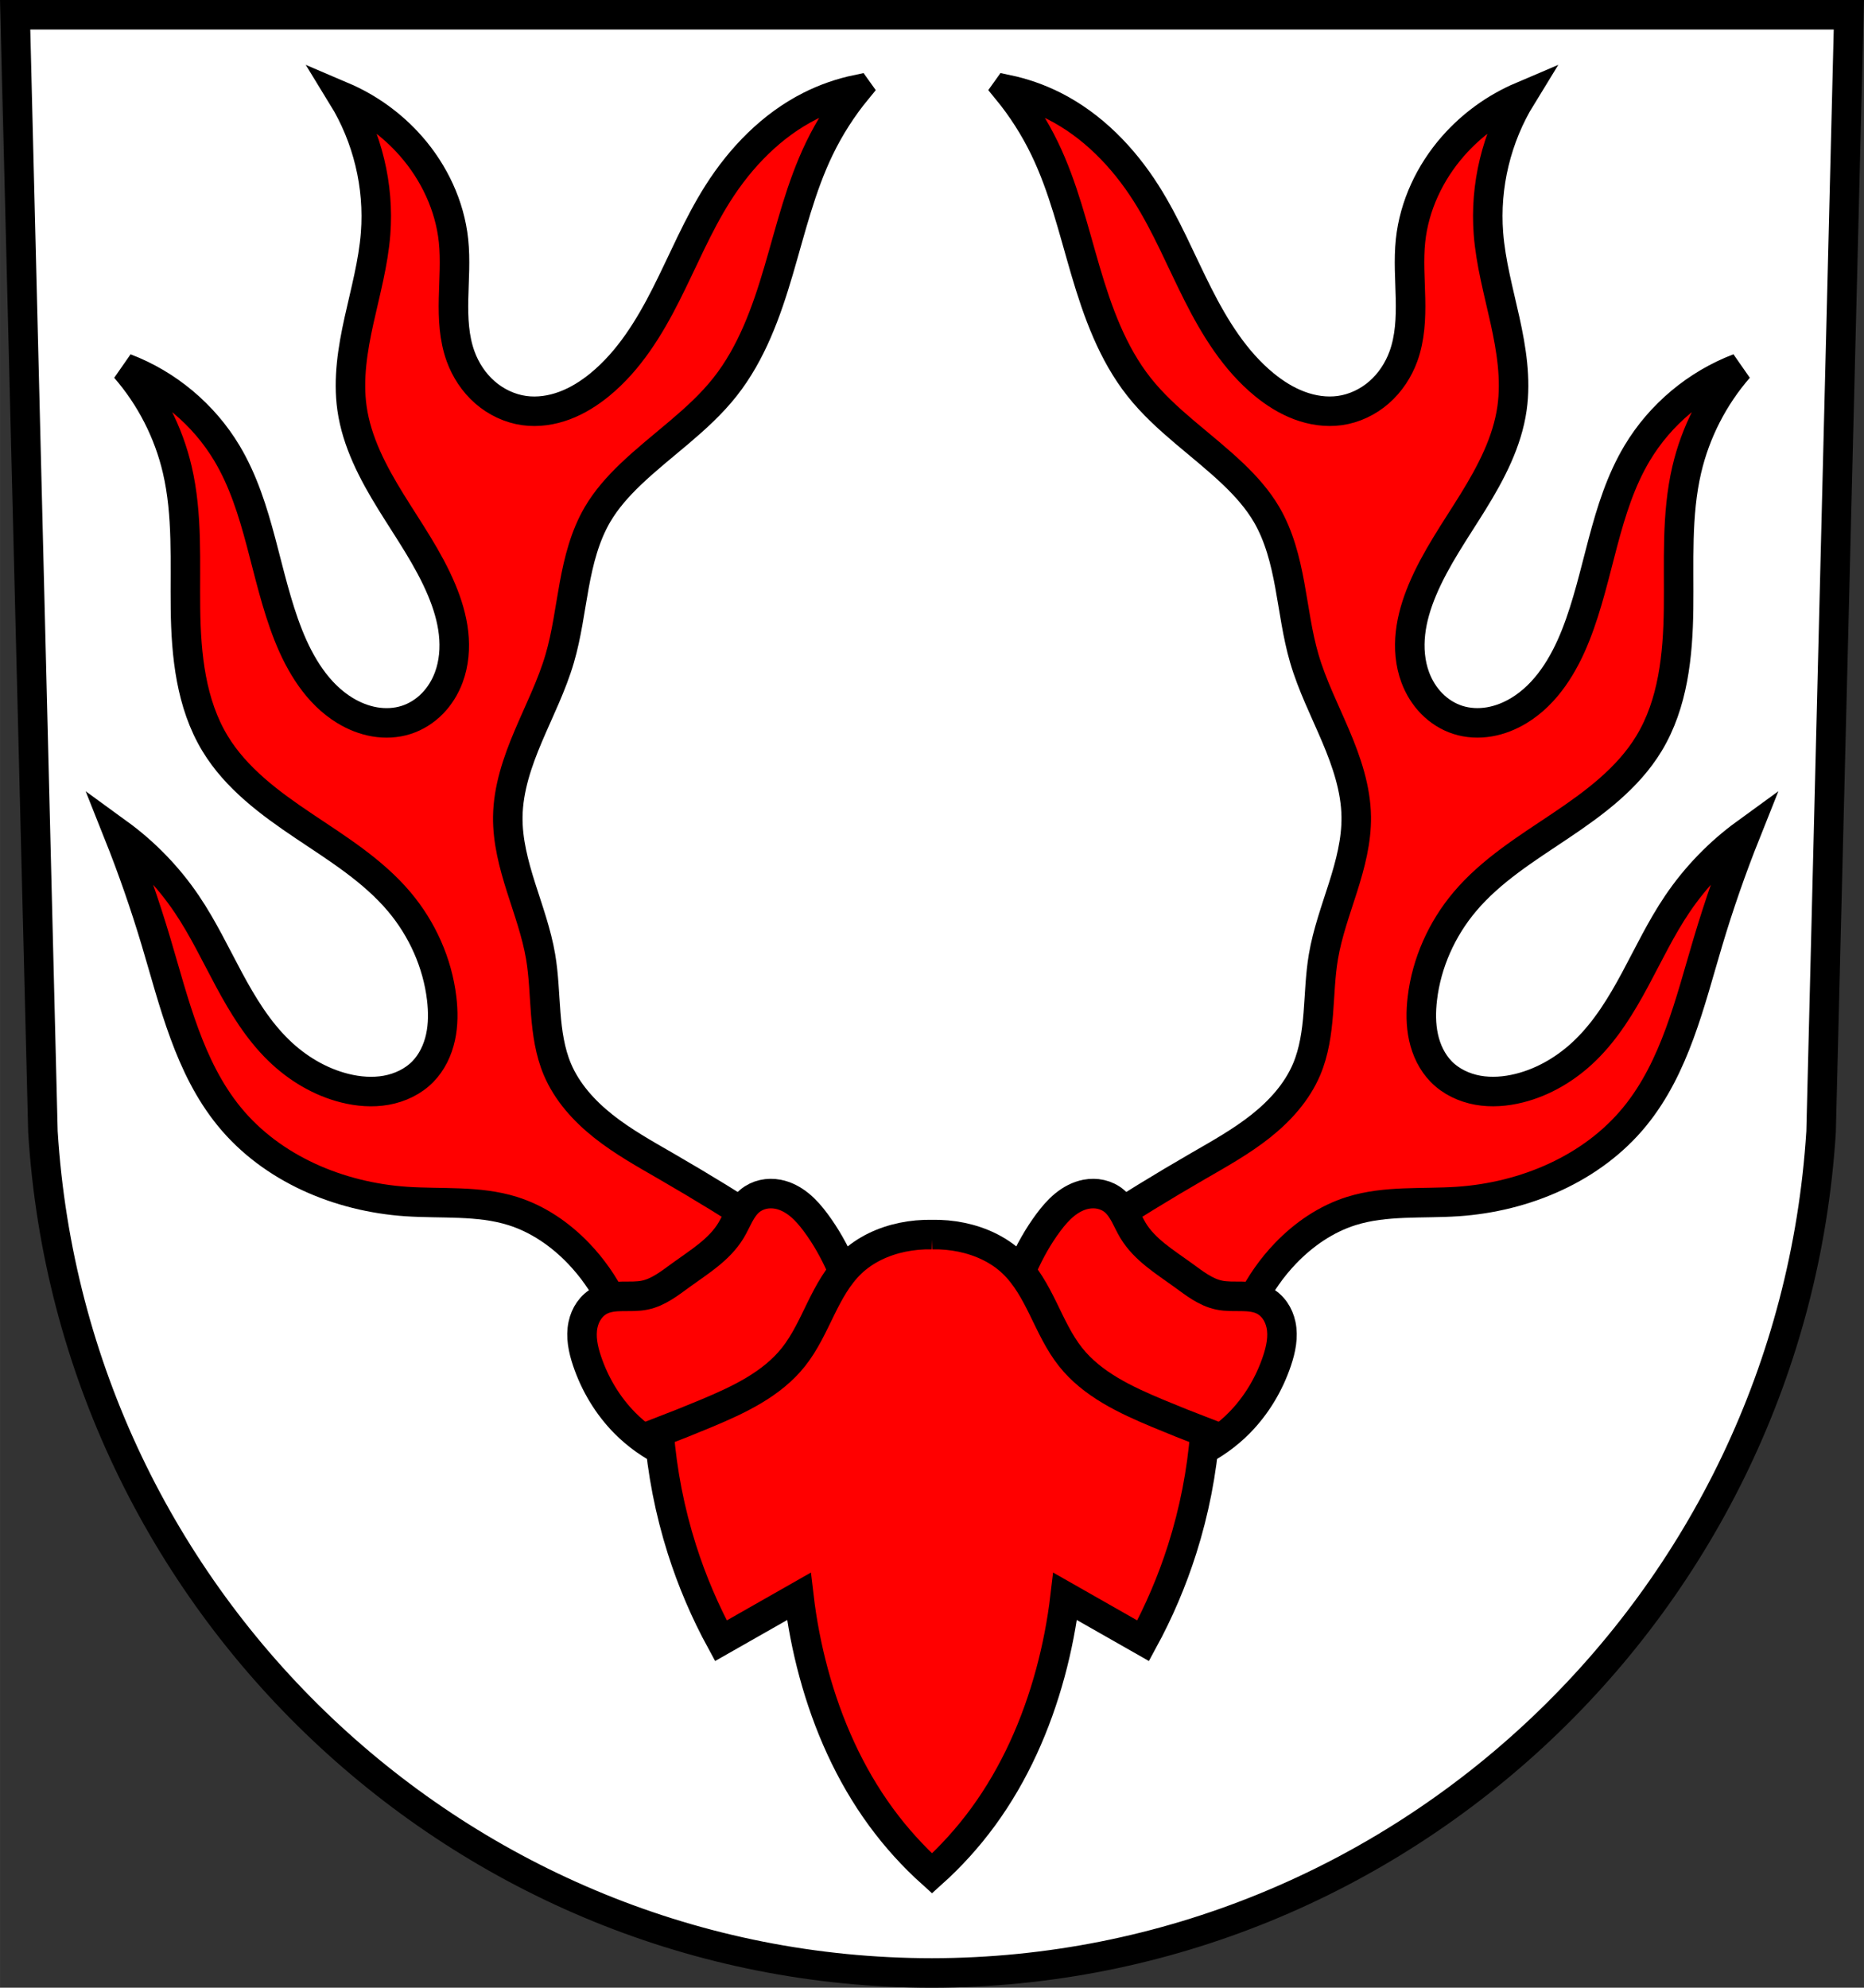
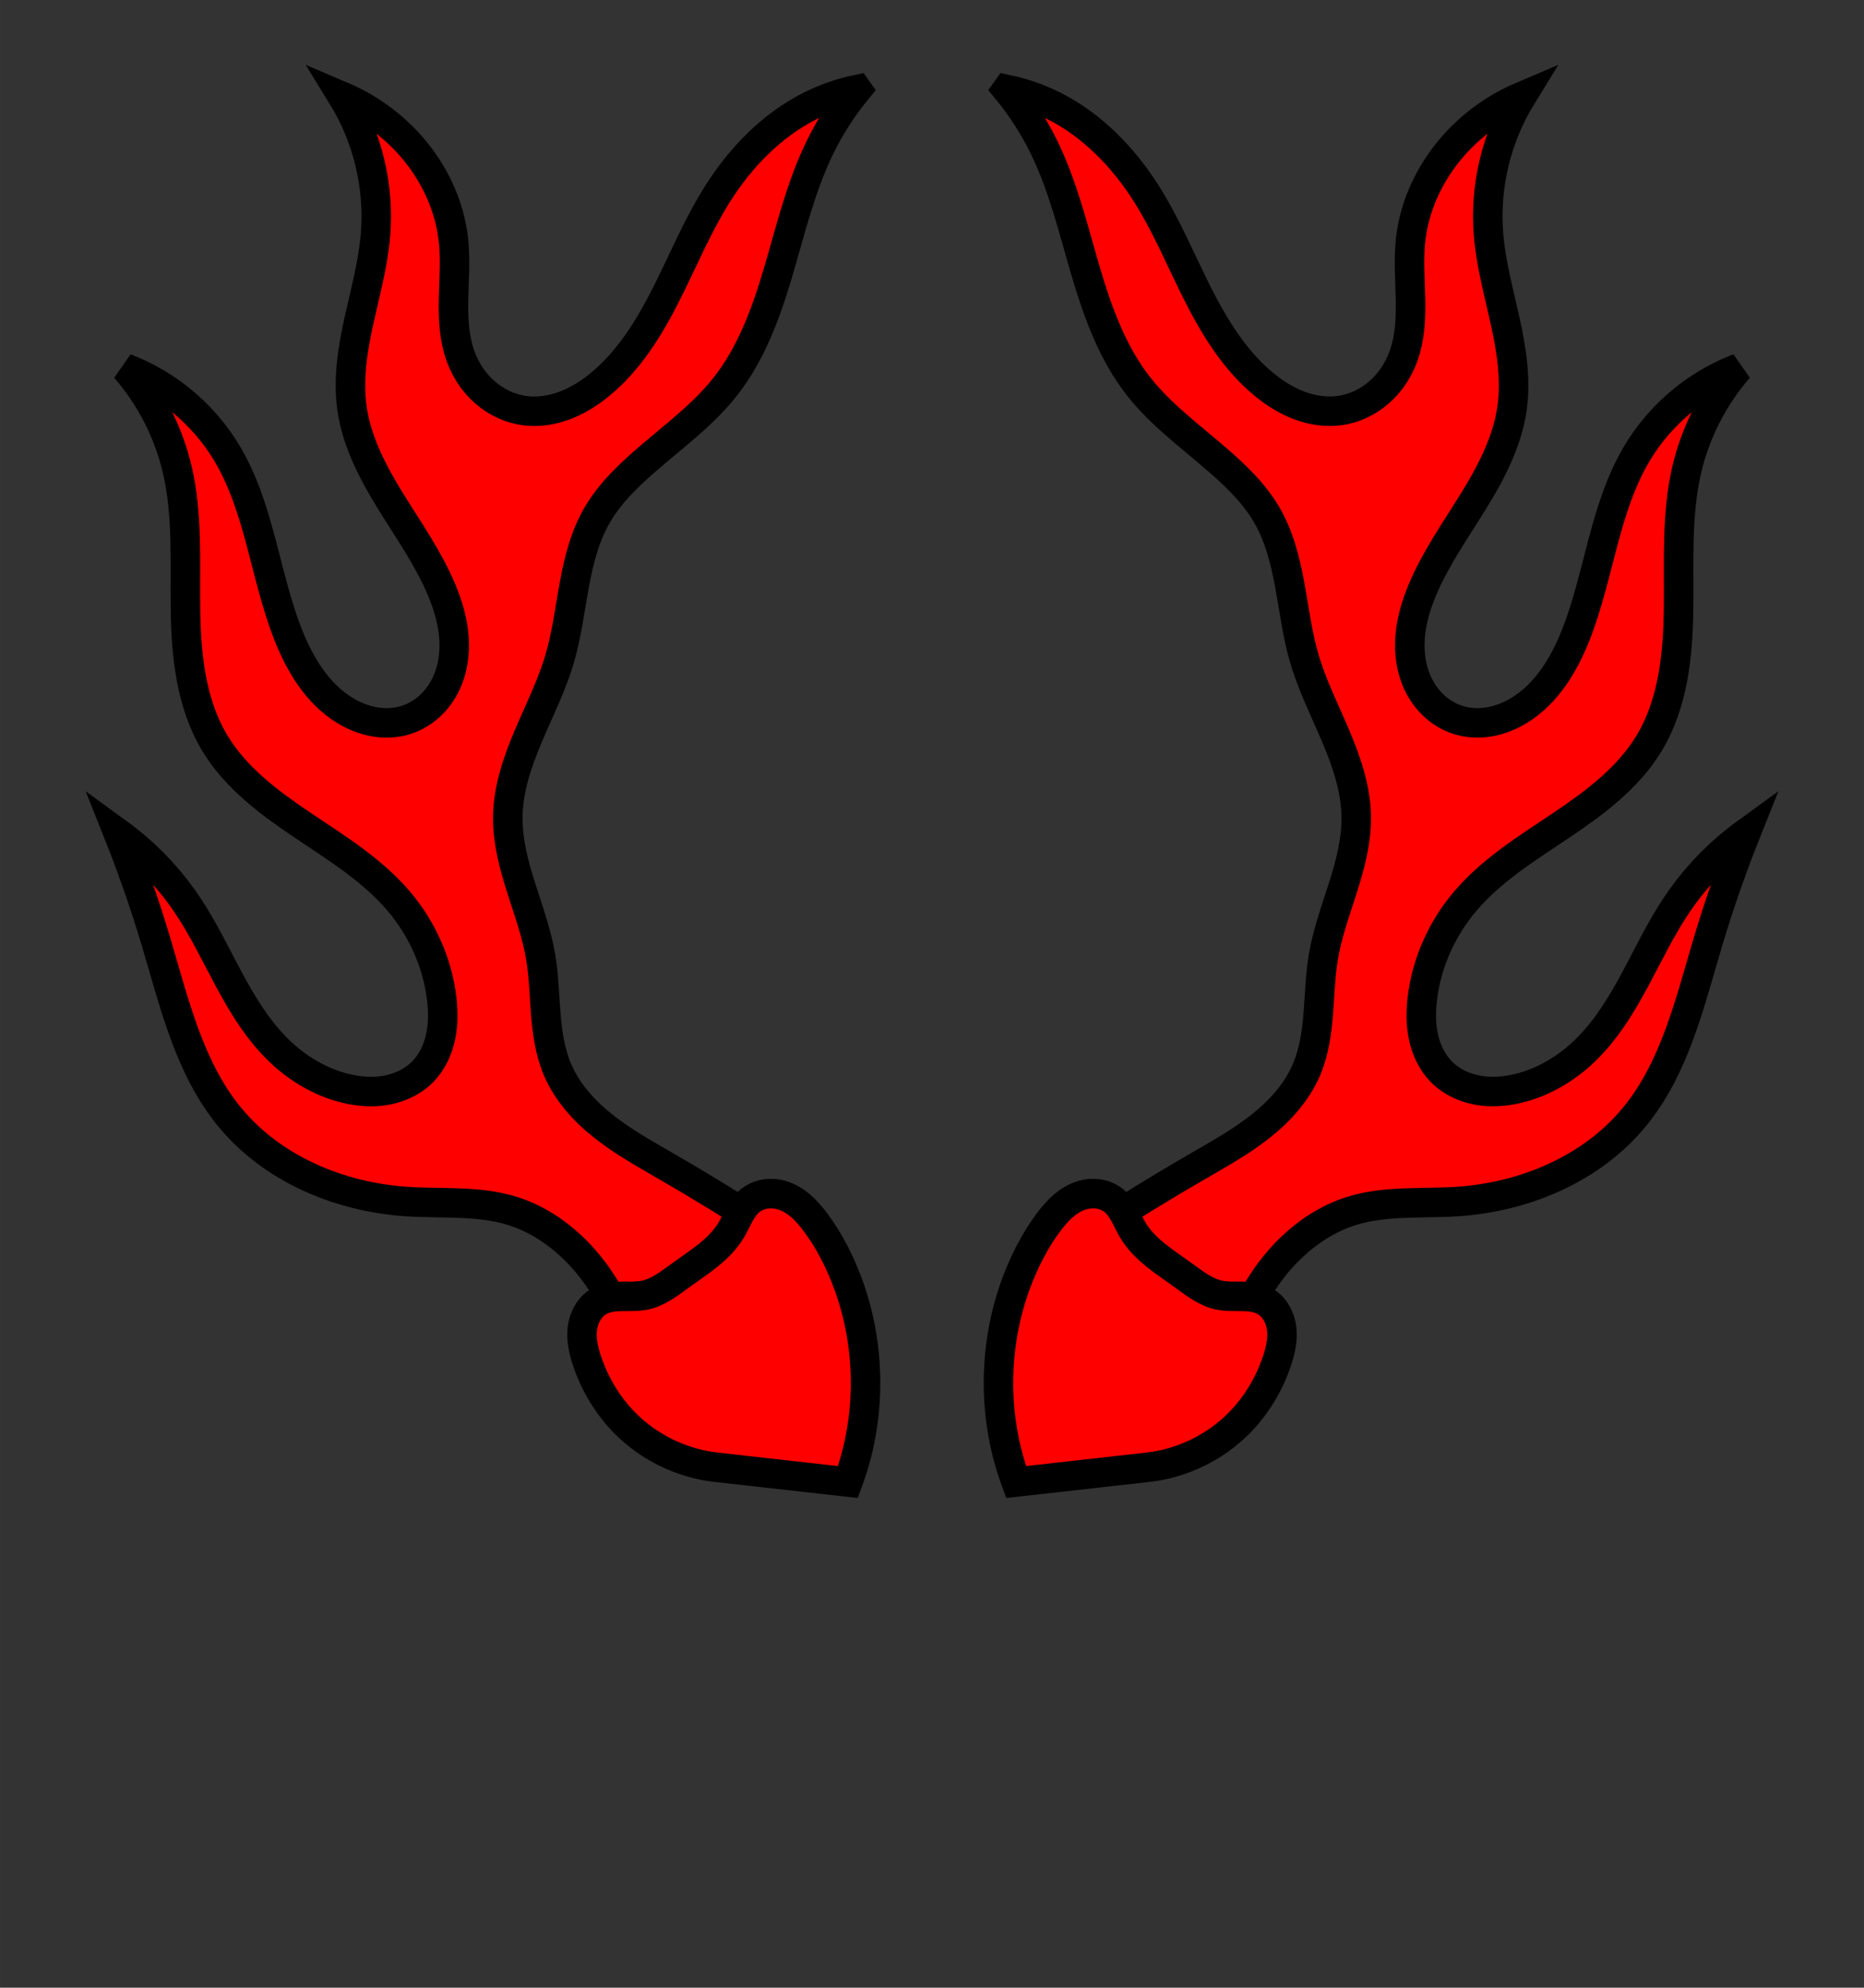
<svg xmlns="http://www.w3.org/2000/svg" width="694.69" height="740.71" viewBox="0 0 694.687 740.715">
  <rect x="0" y="0" width="694.687" height="740.715" fill="#333333" stroke="none" />
  <g transform="translate(57.45-143.83)" fill-rule="evenodd" stroke="#000" stroke-width="11">
-     <path d="m-51.808 149.33l10.355 416.28c10.892 175.76 156.39 313.39 331.35 313.44 174.73-.205 320.32-137.92 331.35-313.44l10.354-416.28h-341.71z" fill="#fff" />
    <g fill="#f00">
      <path d="m262 177.18c-6.101 1.272-12.04 3.348-17.598 6.158-14.243 7.197-25.762 19.08-34.31 32.553-7.533 11.87-12.89 24.962-19.227 37.512-6.337 12.549-13.89 24.843-24.764 33.754-3.95 3.236-8.327 6-13.11 7.791-4.782 1.791-9.986 2.583-15.04 1.887-5.415-.745-10.553-3.198-14.67-6.793-4.117-3.595-7.218-8.306-9.08-13.443-2.47-6.802-2.781-14.185-2.627-21.42.154-7.234.748-14.493-.012-21.689-1.371-12.997-7.221-25.368-15.838-35.19-6.982-7.961-15.771-14.328-25.514-18.477 9.312 15.16 13.688 33.29 12.316 51.03-.848 10.969-3.811 21.643-6.18 32.387-2.369 10.743-4.156 21.826-2.617 32.719 1.773 12.546 7.843 24.06 14.5 34.838 6.657 10.781 14.05 21.22 18.932 32.908 2.15 5.144 3.805 10.533 4.42 16.07.615 5.542.164 11.252-1.779 16.479-1.346 3.621-3.409 6.988-6.111 9.748-2.702 2.76-6.05 4.903-9.727 6.088-3.787 1.221-7.877 1.411-11.799.74-3.922-.671-7.679-2.186-11.08-4.258-10.195-6.218-16.732-17.05-21.12-28.15-8.774-22.23-10.602-47.24-22.875-67.746-8.605-14.38-22.16-25.73-37.832-31.672 9.394 10.789 16.1 23.899 19.355 37.83 3.945 16.895 2.826 34.49 3.051 51.838.224 17.348 2.039 35.38 11.03 50.22 7.864 12.983 20.475 22.29 33.08 30.746 12.605 8.456 25.755 16.601 35.545 28.2 8.591 10.179 14.267 22.845 15.836 36.07.572 4.823.604 9.752-.438 14.496-1.041 4.744-3.2 9.308-6.6 12.777-3.625 3.699-8.535 6.01-13.633 6.926-5.097.915-10.377.487-15.402-.766-9.284-2.313-17.766-7.418-24.635-14.08-7.739-7.504-13.426-16.847-18.533-26.34-5.107-9.493-9.742-19.277-15.779-28.21-6.888-10.189-15.564-19.16-25.514-26.395 5.291 13.272 9.989 26.78 14.08 40.471 6.78 22.711 12.287 46.745 27.28 65.11 15.87 19.44 40.946 29.987 65.984 31.674 13.262.894 26.904-.443 39.592 3.52 9.418 2.941 17.809 8.712 24.635 15.836 10.133 10.575 16.975 24.26 19.355 38.711l51.91-28.15v-19.357c-12.691-8.259-25.602-16.18-38.713-23.754-7.973-4.606-16.06-9.109-23.277-14.824-7.22-5.715-13.609-12.766-17.193-21.248-2.764-6.542-3.768-13.685-4.334-20.764-.566-7.079-.723-14.207-1.91-21.21-1.498-8.837-4.606-17.307-7.313-25.852-2.707-8.545-5.04-17.354-4.92-26.316.144-10.4 3.595-20.468 7.654-30.04 4.059-9.577 8.781-18.919 11.701-28.902 2.608-8.918 3.731-18.19 5.408-27.328 1.677-9.139 3.974-18.322 8.67-26.34 3.275-5.591 7.637-10.475 12.316-14.957 11.558-11.07 25.27-19.998 35.19-32.553 9.932-12.562 15.462-27.992 19.982-43.36 4.52-15.363 8.241-31.09 15.209-45.506 3.796-7.856 8.534-15.256 14.08-21.994zm55.795 0c5.544 6.738 10.282 14.14 14.08 21.994 6.968 14.419 10.689 30.14 15.209 45.506 4.52 15.363 10.05 30.793 19.982 43.36 9.926 12.554 23.636 21.482 35.19 32.553 4.679 4.482 9.04 9.366 12.316 14.957 4.696 8.02 6.993 17.201 8.67 26.34 1.677 9.139 2.8 18.41 5.408 27.328 2.92 9.983 7.642 19.326 11.701 28.902 4.059 9.577 7.51 19.644 7.654 30.04.124 8.963-2.213 17.771-4.92 26.316-2.707 8.545-5.815 17.01-7.313 25.852-1.187 7-1.344 14.13-1.91 21.21-.566 7.079-1.57 14.222-4.334 20.764-3.584 8.482-9.973 15.533-17.193 21.248-7.22 5.715-15.304 10.218-23.277 14.824-13.11 7.574-26.02 15.495-38.711 23.754v19.357l51.908 28.15c2.38-14.452 9.222-28.14 19.355-38.711 6.826-7.124 15.217-12.895 24.635-15.836 12.688-3.962 26.33-2.626 39.592-3.52 25.04-1.687 50.11-12.234 65.984-31.674 14.989-18.361 20.495-42.39 27.28-65.11 4.087-13.691 8.785-27.2 14.08-40.471-9.949 7.23-18.625 16.206-25.514 26.395-6.04 8.93-10.672 18.714-15.779 28.21-5.107 9.493-10.794 18.836-18.533 26.34-6.869 6.66-15.351 11.765-24.635 14.08-5.03 1.252-10.305 1.68-15.402.766-5.097-.915-10.01-3.227-13.631-6.926-3.399-3.469-5.56-8.03-6.602-12.777-1.041-4.744-1.01-9.673-.438-14.496 1.569-13.227 7.245-25.893 15.836-36.07 9.79-11.6 22.939-19.745 35.545-28.2 12.606-8.456 25.22-17.763 33.08-30.746 8.988-14.839 10.803-32.873 11.03-50.22.224-17.348-.895-34.943 3.051-51.838 3.253-13.931 9.961-27.04 19.355-37.83-15.669 5.942-29.23 17.292-37.832 31.672-12.273 20.511-14.1 45.512-22.875 67.746-4.384 11.11-10.92 21.936-21.12 28.15-3.397 2.072-7.154 3.587-11.08 4.258-3.922.671-8.01.48-11.799-.74-3.677-1.185-7.02-3.328-9.727-6.088-2.702-2.76-4.765-6.127-6.111-9.748-1.943-5.226-2.394-10.937-1.779-16.479.615-5.542 2.27-10.93 4.42-16.07 4.886-11.691 12.274-22.13 18.932-32.908 6.657-10.781 12.727-22.292 14.5-34.838 1.539-10.893-.248-21.975-2.617-32.719-2.369-10.743-5.331-21.418-6.18-32.387-1.372-17.736 3-35.872 12.316-51.03-9.742 4.149-18.532 10.515-25.514 18.477-8.617 9.826-14.465 22.2-15.836 35.19-.759 7.196-.168 14.455-.014 21.689.154 7.234-.157 14.618-2.627 21.42-1.866 5.138-4.967 9.849-9.08 13.443-4.117 3.595-9.255 6.05-14.67 6.793-5.059.696-10.263-.096-15.04-1.887-4.782-1.79-9.16-4.555-13.11-7.791-10.874-8.911-18.427-21.2-24.764-33.754-6.337-12.549-11.694-25.642-19.227-37.512-8.551-13.474-20.07-25.356-34.31-32.553-5.562-2.811-11.497-4.887-17.598-6.158z" />
      <g transform="translate(794.38)">
        <path d="m-564.66 588.61c-.932.009-1.861.113-2.77.32-1.817.414-3.546 1.241-4.975 2.438-1.681 1.407-2.91 3.279-3.953 5.207-1.044 1.928-1.928 3.942-3.063 5.818-4.318 7.142-11.787 11.64-18.543 16.539-4.212 3.054-8.439 6.455-13.531 7.518-2.739.572-5.568.425-8.365.461-2.797.036-5.679.278-8.174 1.543-1.71.867-3.173 2.193-4.273 3.764-1.1 1.571-1.841 3.382-2.24 5.258-.957 4.493.039 9.177 1.504 13.531 2.894 8.6 7.662 16.59 14.03 23.05 9.04 9.17 21.283 15.11 34.08 16.539l49.11 5.512c9.561-25.701 8.643-55.13-2.504-80.18-2.591-5.824-5.717-11.426-9.523-16.539-1.787-2.401-3.736-4.706-6.06-6.598-2.32-1.891-5.03-3.363-7.975-3.928-.915-.176-1.85-.261-2.781-.252zm120.36 0c-.932-.009-1.866.076-2.781.252-2.94.565-5.654 2.036-7.975 3.928-2.32 1.891-4.269 4.197-6.06 6.598-3.806 5.113-6.932 10.715-9.523 16.539-11.147 25.05-12.06 54.48-2.504 80.18l49.11-5.512c12.795-1.425 25.04-7.369 34.08-16.539 6.369-6.463 11.14-14.453 14.03-23.05 1.465-4.354 2.459-9.04 1.502-13.531-.4-1.876-1.14-3.687-2.24-5.258-1.1-1.571-2.563-2.897-4.273-3.764-2.495-1.265-5.376-1.507-8.174-1.543-2.797-.036-5.627.111-8.365-.461-5.093-1.063-9.32-4.464-13.531-7.518-6.756-4.899-14.225-9.397-18.543-16.539-1.134-1.876-2.02-3.89-3.063-5.818-1.044-1.928-2.272-3.8-3.953-5.207-1.429-1.196-3.158-2.023-4.975-2.438-.908-.207-1.838-.311-2.77-.32z" />
-         <path transform="translate(-57.45 143.83)" d="m-447.03 460.07c-3.697-.087-7.404.25-11.03 1-7.04 1.462-13.832 4.57-19.04 9.523-4.996 4.748-8.335 10.945-11.371 17.13-3.036 6.188-5.896 12.548-10.18 17.947-8.126 10.241-20.51 16.01-32.574 21.05-5.811 2.426-11.66 4.764-17.541 7.02 1.162 14.795 4.03 29.457 8.52 43.602 3.745 11.788 8.618 23.22 14.533 34.08l29.07-16.537c1.132 9.64 2.975 19.2 5.512 28.564 5.185 19.15 13.338 37.615 25.06 53.625 5.599 7.648 11.991 14.715 19.04 21.05 7.05-6.334 13.446-13.4 19.04-21.05 11.72-16.01 19.873-34.473 25.06-53.625 2.537-9.369 4.38-18.924 5.512-28.564l29.07 16.537c5.915-10.862 10.79-22.29 14.535-34.08 4.493-14.14 7.358-28.806 8.52-43.602-5.881-2.251-11.73-4.59-17.541-7.02-12.06-5.04-24.45-10.808-32.576-21.05-4.284-5.399-7.142-11.76-10.178-17.947-3.036-6.188-6.375-12.385-11.371-17.13-5.211-4.953-12.01-8.06-19.04-9.523-3.621-.752-7.328-1.089-11.03-1z" />
      </g>
    </g>
  </g>
</svg>